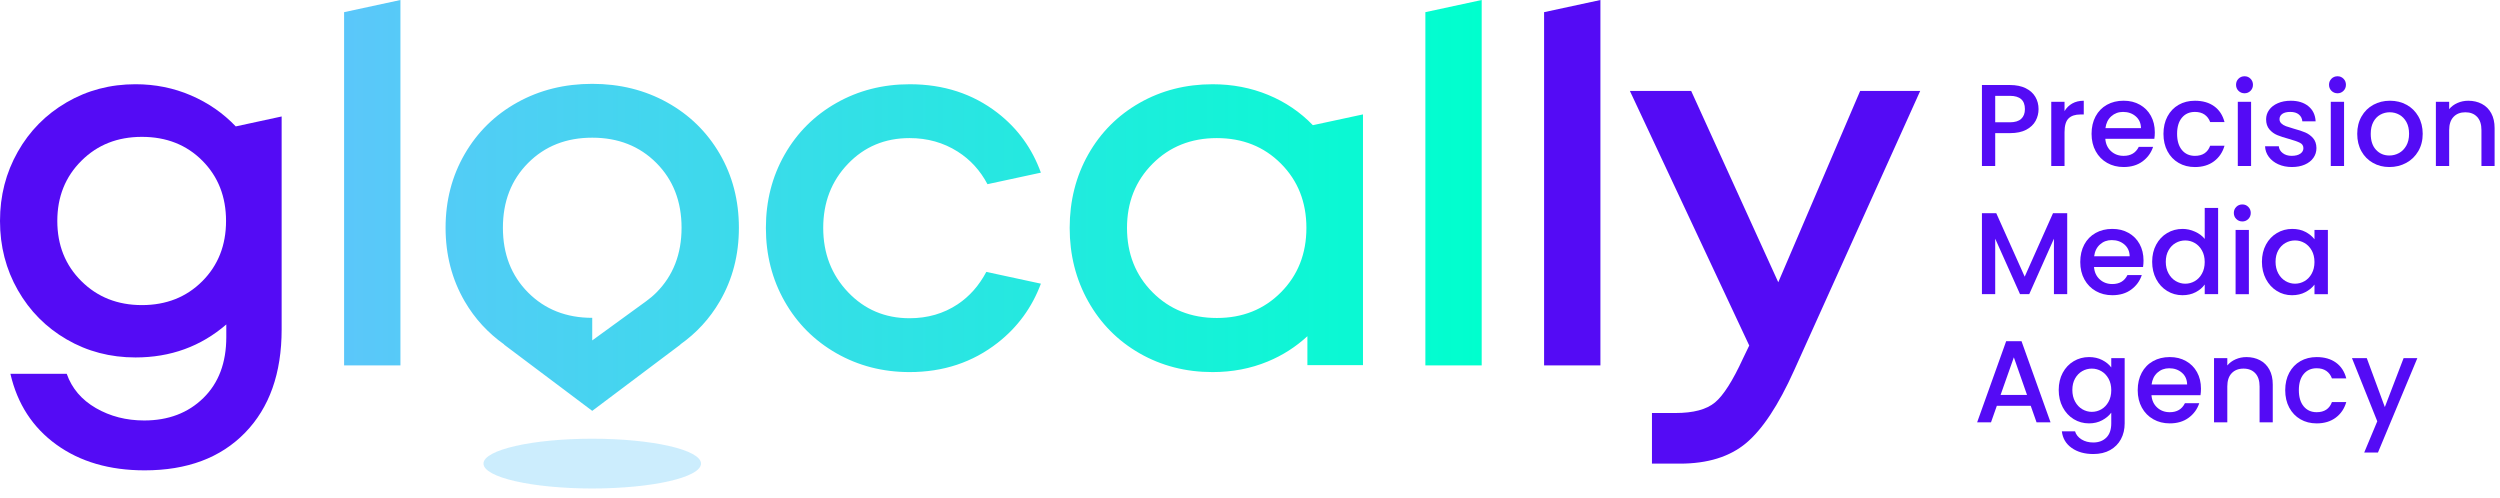
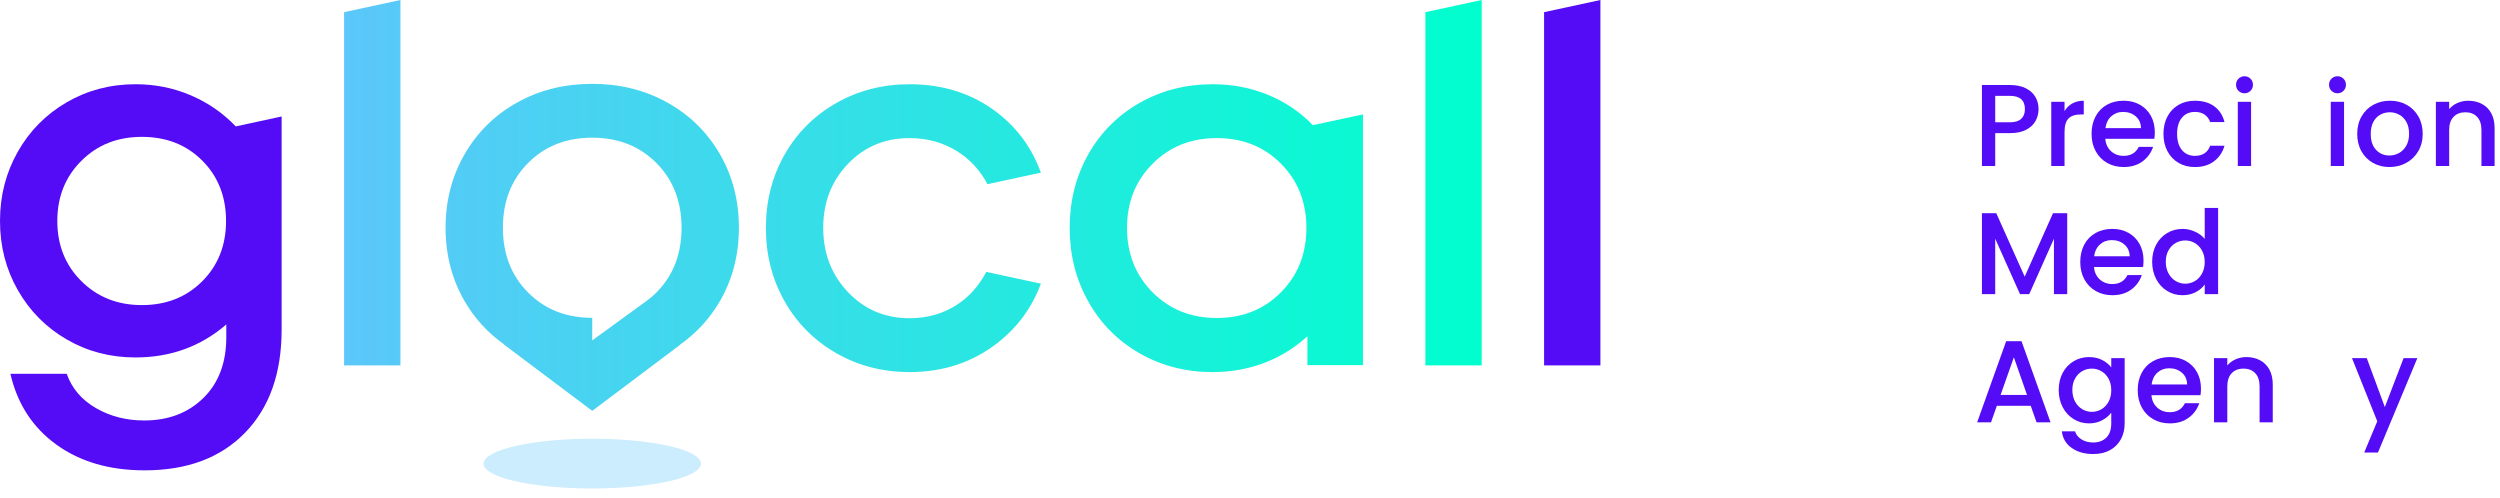
<svg xmlns="http://www.w3.org/2000/svg" width="216" height="43" viewBox="0 0 216 43" fill="none">
  <g clip-path="url(#clip0_512_2741)">
    <path d="M24.334 10.064V28.461C24.334 32.248 23.279 35.225 21.171 37.39C19.063 39.555 16.172 40.638 12.499 40.638C9.469 40.638 6.928 39.898 4.877 38.419C2.826 36.941 1.5 34.9 0.9 32.299H5.766C6.209 33.556 7.049 34.543 8.285 35.258C9.522 35.972 10.911 36.329 12.455 36.329C14.542 36.329 16.247 35.684 17.569 34.389C18.891 33.096 19.552 31.341 19.552 29.125V28.032C17.351 29.933 14.736 30.884 11.706 30.884C9.533 30.884 7.552 30.365 5.766 29.328C3.979 28.293 2.572 26.874 1.543 25.072C0.514 23.271 0 21.278 0 19.091C0 16.904 0.511 14.929 1.533 13.12C2.555 11.312 3.963 9.886 5.757 8.843C7.55 7.799 9.534 7.278 11.707 7.278C13.407 7.278 15.004 7.599 16.498 8.242C17.992 8.886 19.282 9.778 20.369 10.922L24.335 10.063L24.334 10.064ZM7.032 24.291C8.418 25.671 10.162 26.36 12.262 26.36C14.362 26.36 16.101 25.674 17.472 24.302C18.844 22.929 19.53 21.193 19.53 19.092C19.53 16.991 18.847 15.255 17.482 13.883C16.116 12.51 14.376 11.825 12.261 11.825C10.146 11.825 8.416 12.514 7.031 13.894C5.644 15.273 4.951 17.005 4.951 19.092C4.951 21.179 5.643 22.912 7.031 24.291" fill="#540BF5" />
-     <path d="M160.717 7.857H165.905L155.014 31.998C153.656 35.014 152.269 37.112 150.855 38.29C149.441 39.469 147.539 40.058 145.152 40.058H142.729V35.684H144.766C146.31 35.684 147.446 35.38 148.174 34.773C148.903 34.166 149.711 32.898 150.597 30.968L151.134 29.853L140.822 7.856H146.117L153.642 24.387L160.718 7.856H160.717V7.857Z" fill="#540BF5" />
    <path d="M133.409 1.051V31.569H138.276V0L133.409 1.051Z" fill="#540BF5" />
    <path opacity="0.31" d="M60.567 40.055C60.567 41.243 56.36 42.205 51.17 42.205C45.98 42.205 41.773 41.243 41.773 40.055C41.773 38.868 45.98 37.905 51.17 37.905C56.361 37.905 60.567 38.868 60.567 40.055Z" fill="#5BC7FA" />
    <path d="M85.217 23.491L89.933 24.509C89.167 26.559 87.928 28.266 86.198 29.618C84.04 31.305 81.502 32.148 78.587 32.148C76.271 32.148 74.163 31.604 72.262 30.519C70.361 29.432 68.871 27.939 67.792 26.038C66.713 24.138 66.173 22.022 66.173 19.692C66.173 17.362 66.713 15.251 67.792 13.357C68.872 11.464 70.361 9.977 72.262 8.898C74.162 7.818 76.278 7.279 78.608 7.279C81.524 7.279 84.047 8.1 86.177 9.743C87.93 11.098 89.177 12.826 89.932 14.917L85.318 15.913C84.698 14.745 83.85 13.799 82.745 13.099C81.516 12.319 80.13 11.931 78.586 11.931C76.456 11.931 74.68 12.674 73.259 14.16C71.836 15.647 71.126 17.491 71.126 19.691C71.126 21.891 71.84 23.743 73.27 25.244C74.699 26.746 76.471 27.495 78.587 27.495C80.146 27.495 81.528 27.094 82.735 26.295C83.777 25.604 84.596 24.66 85.218 23.491H85.217ZM113.431 10.816L117.762 9.884V31.547H112.959V29.049C111.963 29.965 110.824 30.702 109.529 31.236C108.058 31.844 106.47 32.148 104.769 32.148C102.454 32.148 100.353 31.608 98.466 30.53C96.58 29.451 95.1 27.957 94.028 26.049C92.956 24.141 92.42 22.023 92.42 19.692C92.42 17.361 92.956 15.23 94.028 13.335C95.1 11.442 96.58 9.959 98.466 8.887C100.353 7.814 102.454 7.279 104.769 7.279C106.484 7.279 108.086 7.586 109.572 8.2C111.058 8.815 112.345 9.688 113.431 10.816ZM112.873 19.692C112.873 17.462 112.141 15.612 110.675 14.139C109.21 12.667 107.363 11.931 105.133 11.931C102.903 11.931 101.052 12.671 99.581 14.15C98.108 15.63 97.373 17.477 97.373 19.692C97.373 21.907 98.108 23.776 99.581 25.255C101.053 26.735 102.904 27.474 105.133 27.474C107.362 27.474 109.21 26.735 110.675 25.255C112.141 23.776 112.873 21.922 112.873 19.692ZM29.73 31.569H34.597V0L29.73 1.051V31.569ZM123.152 1.051V31.569H128.018V0L123.152 1.051ZM62.189 13.3C63.289 15.194 63.84 17.321 63.84 19.678C63.84 22.035 63.29 24.142 62.189 26.035C61.315 27.539 60.168 28.776 58.77 29.766H58.797L51.169 35.498L43.542 29.766H43.569C42.171 28.776 41.024 27.539 40.149 26.035C39.049 24.142 38.498 22.023 38.498 19.678C38.498 17.333 39.049 15.212 40.149 13.311C41.25 11.411 42.765 9.923 44.694 8.852C46.623 7.779 48.782 7.244 51.169 7.244C53.556 7.244 55.714 7.78 57.644 8.852C59.573 9.923 61.088 11.407 62.189 13.3ZM58.887 19.678C58.887 17.405 58.162 15.54 56.712 14.082C55.261 12.624 53.413 11.896 51.169 11.896C48.925 11.896 47.077 12.624 45.627 14.082C44.176 15.54 43.451 17.405 43.451 19.678C43.451 21.951 44.176 23.816 45.627 25.274C47.077 26.733 48.925 27.461 51.169 27.461V29.412L55.836 26.019C56.141 25.795 56.436 25.552 56.712 25.274C58.163 23.816 58.887 21.951 58.887 19.678Z" fill="url(#paint0_linear_512_2741)" />
    <path d="M175.88 10.435C175.712 10.751 175.443 11.007 175.074 11.206C174.705 11.404 174.231 11.503 173.655 11.503H172.386V14.341H171.239V7.345H173.655C174.191 7.345 174.646 7.437 175.019 7.621C175.392 7.806 175.67 8.056 175.855 8.371C176.04 8.687 176.131 9.039 176.131 9.429C176.131 9.784 176.048 10.12 175.88 10.435ZM174.631 10.269C174.846 10.071 174.953 9.791 174.953 9.429C174.953 8.663 174.52 8.281 173.655 8.281H172.386V10.566H173.655C174.09 10.566 174.416 10.467 174.631 10.269Z" fill="#540BF5" />
    <path d="M179.045 8.941C179.324 8.783 179.654 8.704 180.037 8.704V9.891H179.745C179.295 9.891 178.954 10.005 178.723 10.233C178.491 10.461 178.376 10.857 178.376 11.421V14.34H177.229V8.793H178.376V9.599C178.544 9.317 178.767 9.097 179.046 8.939V8.941H179.045Z" fill="#540BF5" />
    <path d="M186.137 11.995H181.899C181.933 12.438 182.097 12.794 182.393 13.063C182.688 13.332 183.051 13.466 183.481 13.466C184.098 13.466 184.534 13.208 184.789 12.69H186.027C185.86 13.2 185.556 13.618 185.116 13.944C184.676 14.269 184.13 14.431 183.48 14.431C182.949 14.431 182.474 14.312 182.055 14.073C181.636 13.836 181.307 13.5 181.069 13.067C180.831 12.634 180.711 12.132 180.711 11.562C180.711 10.991 180.827 10.489 181.058 10.056C181.289 9.624 181.615 9.29 182.034 9.055C182.454 8.82 182.935 8.702 183.479 8.702C184.022 8.702 184.468 8.816 184.878 9.044C185.287 9.272 185.607 9.593 185.835 10.005C186.062 10.418 186.176 10.893 186.176 11.43C186.176 11.638 186.162 11.825 186.136 11.993V11.995H186.137ZM184.981 11.069C184.974 10.646 184.823 10.307 184.528 10.052C184.232 9.797 183.867 9.67 183.431 9.67C183.035 9.67 182.696 9.795 182.414 10.047C182.132 10.299 181.964 10.64 181.91 11.069H184.981Z" fill="#540BF5" />
    <path d="M187.27 10.058C187.502 9.626 187.822 9.292 188.232 9.057C188.641 8.822 189.111 8.704 189.641 8.704C190.312 8.704 190.868 8.864 191.307 9.182C191.747 9.501 192.044 9.955 192.198 10.546H190.959C190.859 10.271 190.698 10.056 190.477 9.901C190.255 9.747 189.977 9.67 189.641 9.67C189.171 9.67 188.797 9.835 188.519 10.168C188.24 10.5 188.101 10.965 188.101 11.563C188.101 12.16 188.24 12.626 188.519 12.962C188.797 13.298 189.171 13.466 189.641 13.466C190.306 13.466 190.745 13.174 190.959 12.59H192.198C192.037 13.154 191.735 13.602 191.292 13.935C190.85 14.266 190.299 14.433 189.641 14.433C189.111 14.433 188.641 14.314 188.232 14.075C187.822 13.838 187.502 13.502 187.27 13.069C187.038 12.636 186.923 12.134 186.923 11.564C186.923 10.993 187.039 10.491 187.27 10.058Z" fill="#540BF5" />
    <path d="M193.406 7.848C193.265 7.707 193.194 7.533 193.194 7.325C193.194 7.117 193.265 6.942 193.406 6.801C193.547 6.66 193.722 6.589 193.93 6.589C194.138 6.589 194.303 6.66 194.444 6.801C194.585 6.942 194.656 7.117 194.656 7.325C194.656 7.533 194.585 7.707 194.444 7.848C194.303 7.989 194.132 8.06 193.93 8.06C193.728 8.06 193.547 7.989 193.406 7.848ZM194.494 8.795V14.342H193.346V8.795H194.494Z" fill="#540BF5" />
-     <path d="M196.844 14.195C196.498 14.037 196.225 13.823 196.023 13.551C195.822 13.279 195.714 12.975 195.701 12.639H196.889C196.909 12.874 197.022 13.071 197.226 13.228C197.431 13.386 197.688 13.465 197.997 13.465C198.306 13.465 198.569 13.403 198.747 13.279C198.925 13.155 199.014 12.995 199.014 12.801C199.014 12.593 198.915 12.438 198.717 12.338C198.519 12.237 198.205 12.126 197.775 12.006C197.358 11.893 197.021 11.782 196.759 11.675C196.497 11.568 196.27 11.403 196.079 11.181C195.888 10.959 195.792 10.667 195.792 10.305C195.792 10.01 195.879 9.739 196.054 9.495C196.229 9.25 196.479 9.057 196.804 8.916C197.129 8.775 197.503 8.704 197.926 8.704C198.557 8.704 199.066 8.864 199.451 9.182C199.837 9.501 200.043 9.935 200.07 10.485H198.923C198.903 10.237 198.802 10.039 198.621 9.891C198.44 9.743 198.195 9.67 197.886 9.67C197.577 9.67 197.352 9.726 197.191 9.84C197.031 9.954 196.95 10.105 196.95 10.293C196.95 10.441 197.004 10.565 197.111 10.666C197.217 10.767 197.348 10.846 197.503 10.903C197.657 10.96 197.886 11.032 198.188 11.12C198.591 11.228 198.921 11.337 199.18 11.447C199.437 11.558 199.661 11.721 199.849 11.934C200.037 12.149 200.134 12.434 200.141 12.79C200.141 13.106 200.054 13.388 199.879 13.636C199.704 13.885 199.458 14.079 199.14 14.219C198.821 14.36 198.447 14.431 198.017 14.431C197.587 14.431 197.189 14.352 196.845 14.194L196.844 14.195Z" fill="#540BF5" />
    <path d="M201.439 7.848C201.299 7.707 201.228 7.533 201.228 7.325C201.228 7.117 201.299 6.942 201.439 6.801C201.58 6.66 201.755 6.589 201.963 6.589C202.171 6.589 202.336 6.66 202.477 6.801C202.618 6.942 202.689 7.117 202.689 7.325C202.689 7.533 202.618 7.707 202.477 7.848C202.336 7.989 202.165 8.06 201.963 8.06C201.761 8.06 201.58 7.989 201.439 7.848ZM202.527 8.795V14.342H201.379V8.795H202.527Z" fill="#540BF5" />
    <path d="M205.024 14.074C204.601 13.837 204.269 13.501 204.027 13.068C203.785 12.635 203.665 12.133 203.665 11.563C203.665 10.992 203.788 10.499 204.037 10.062C204.285 9.627 204.625 9.291 205.054 9.056C205.484 8.821 205.963 8.703 206.493 8.703C207.023 8.703 207.503 8.821 207.933 9.056C208.362 9.291 208.701 9.627 208.949 10.062C209.197 10.499 209.322 10.999 209.322 11.563C209.322 12.126 209.194 12.626 208.939 13.063C208.684 13.5 208.336 13.837 207.898 14.074C207.458 14.312 206.973 14.432 206.443 14.432C205.913 14.432 205.447 14.313 205.024 14.074ZM207.274 13.224C207.532 13.083 207.742 12.871 207.903 12.589C208.064 12.307 208.144 11.965 208.144 11.563C208.144 11.16 208.068 10.819 207.913 10.541C207.759 10.262 207.554 10.052 207.299 9.911C207.044 9.77 206.768 9.7 206.473 9.7C206.178 9.7 205.905 9.771 205.653 9.911C205.401 10.052 205.201 10.262 205.054 10.541C204.906 10.82 204.832 11.16 204.832 11.563C204.832 12.16 204.985 12.621 205.29 12.947C205.595 13.273 205.979 13.436 206.442 13.436C206.737 13.436 207.014 13.365 207.273 13.224H207.274Z" fill="#540BF5" />
    <path d="M214.432 8.976C214.777 9.157 215.047 9.426 215.242 9.781C215.437 10.137 215.534 10.567 215.534 11.07V14.341H214.397V11.241C214.397 10.744 214.273 10.363 214.024 10.098C213.775 9.833 213.436 9.701 213.007 9.701C212.578 9.701 212.237 9.833 211.986 10.098C211.734 10.363 211.608 10.744 211.608 11.241V14.341H210.46V8.794H211.608V9.429C211.796 9.201 212.036 9.023 212.328 8.895C212.619 8.767 212.93 8.704 213.259 8.704C213.695 8.704 214.086 8.795 214.432 8.976Z" fill="#540BF5" />
    <path d="M178.607 18.419V25.415H177.46V20.623L175.326 25.415H174.53L172.386 20.623V25.415H171.239V18.419H172.477L174.934 23.905L177.38 18.419H178.607Z" fill="#540BF5" />
    <path d="M185.161 23.07H180.923C180.957 23.513 181.121 23.869 181.417 24.138C181.711 24.407 182.074 24.541 182.504 24.541C183.122 24.541 183.558 24.283 183.812 23.765H185.051C184.883 24.275 184.579 24.693 184.139 25.018C183.7 25.344 183.154 25.506 182.503 25.506C181.972 25.506 181.498 25.387 181.079 25.148C180.659 24.91 180.33 24.575 180.092 24.142C179.854 23.709 179.734 23.207 179.734 22.637C179.734 22.066 179.85 21.564 180.081 21.131C180.312 20.698 180.638 20.365 181.058 20.13C181.478 19.895 181.958 19.777 182.502 19.777C183.046 19.777 183.492 19.891 183.901 20.119C184.31 20.347 184.63 20.667 184.858 21.08C185.086 21.493 185.2 21.968 185.2 22.505C185.2 22.712 185.186 22.9 185.16 23.068V23.07H185.161ZM184.004 22.144C183.997 21.721 183.846 21.382 183.552 21.127C183.256 20.872 182.891 20.744 182.454 20.744C182.058 20.744 181.719 20.87 181.438 21.122C181.156 21.374 180.988 21.715 180.934 22.144H184.004Z" fill="#540BF5" />
    <path d="M186.294 21.137C186.526 20.707 186.84 20.373 187.24 20.136C187.639 19.898 188.084 19.778 188.575 19.778C188.937 19.778 189.294 19.857 189.647 20.015C190 20.173 190.28 20.383 190.488 20.643V17.966H191.645V25.415H190.488V24.58C190.3 24.848 190.04 25.069 189.707 25.244C189.375 25.419 188.993 25.506 188.565 25.506C188.082 25.506 187.64 25.384 187.24 25.138C186.84 24.893 186.526 24.551 186.294 24.112C186.062 23.672 185.947 23.174 185.947 22.616C185.947 22.059 186.063 21.566 186.294 21.136V21.137ZM190.25 21.642C190.092 21.36 189.886 21.145 189.631 20.997C189.376 20.849 189.101 20.775 188.805 20.775C188.51 20.775 188.235 20.847 187.98 20.992C187.725 21.136 187.518 21.348 187.361 21.627C187.203 21.906 187.124 22.236 187.124 22.619C187.124 23.001 187.203 23.337 187.361 23.625C187.519 23.914 187.727 24.134 187.985 24.285C188.243 24.436 188.517 24.512 188.805 24.512C189.094 24.512 189.376 24.438 189.631 24.29C189.886 24.142 190.093 23.926 190.25 23.64C190.408 23.355 190.487 23.021 190.487 22.639C190.487 22.256 190.408 21.924 190.25 21.642Z" fill="#540BF5" />
-     <path d="M193.215 18.922C193.074 18.781 193.003 18.606 193.003 18.398C193.003 18.191 193.074 18.016 193.215 17.875C193.356 17.734 193.531 17.663 193.739 17.663C193.947 17.663 194.112 17.734 194.253 17.875C194.394 18.016 194.465 18.191 194.465 18.398C194.465 18.606 194.394 18.781 194.253 18.922C194.112 19.063 193.941 19.134 193.739 19.134C193.537 19.134 193.356 19.063 193.215 18.922ZM194.303 19.869V25.416H193.155V19.869H194.303Z" fill="#540BF5" />
-     <path d="M195.777 21.137C196.009 20.707 196.324 20.373 196.724 20.136C197.122 19.898 197.564 19.778 198.048 19.778C198.484 19.778 198.865 19.864 199.19 20.035C199.516 20.206 199.776 20.419 199.971 20.674V19.869H201.129V25.416H199.971V24.59C199.776 24.852 199.511 25.07 199.175 25.245C198.84 25.42 198.457 25.507 198.028 25.507C197.551 25.507 197.115 25.385 196.72 25.139C196.324 24.894 196.01 24.552 195.778 24.113C195.546 23.673 195.431 23.175 195.431 22.617C195.431 22.06 195.547 21.567 195.778 21.137H195.777ZM199.733 21.641C199.575 21.359 199.369 21.144 199.114 20.996C198.86 20.848 198.585 20.774 198.289 20.774C197.993 20.774 197.718 20.846 197.463 20.991C197.208 21.135 197.001 21.347 196.844 21.626C196.687 21.905 196.608 22.235 196.608 22.617C196.608 23 196.687 23.336 196.844 23.624C197.002 23.913 197.21 24.133 197.468 24.284C197.726 24.435 198 24.511 198.289 24.511C198.578 24.511 198.86 24.437 199.114 24.289C199.369 24.141 199.576 23.925 199.733 23.639C199.891 23.354 199.97 23.02 199.97 22.637C199.97 22.255 199.891 21.923 199.733 21.641Z" fill="#540BF5" />
    <path d="M175.457 35.06H172.527L172.023 36.489H170.825L173.332 29.482H174.66L177.167 36.489H175.958L175.455 35.06H175.457ZM175.135 34.123L173.997 30.872L172.85 34.123H175.135Z" fill="#540BF5" />
    <path d="M181.633 31.109C181.965 31.279 182.225 31.492 182.413 31.748V30.943H183.571V36.58C183.571 37.09 183.463 37.545 183.249 37.944C183.034 38.343 182.724 38.657 182.317 38.886C181.912 39.114 181.427 39.228 180.863 39.228C180.112 39.228 179.487 39.052 178.991 38.699C178.494 38.346 178.212 37.868 178.145 37.265H179.283C179.37 37.554 179.557 37.786 179.842 37.964C180.127 38.142 180.467 38.231 180.863 38.231C181.326 38.231 181.701 38.09 181.986 37.809C182.271 37.527 182.413 37.117 182.413 36.58V35.654C182.219 35.915 181.956 36.135 181.623 36.313C181.291 36.491 180.913 36.58 180.49 36.58C180.008 36.58 179.566 36.458 179.166 36.212C178.766 35.967 178.451 35.624 178.219 35.186C177.988 34.746 177.873 34.248 177.873 33.69C177.873 33.133 177.989 32.64 178.219 32.21C178.451 31.78 178.766 31.446 179.166 31.209C179.565 30.971 180.007 30.851 180.49 30.851C180.92 30.851 181.301 30.937 181.633 31.108V31.109ZM182.177 32.715C182.019 32.433 181.813 32.218 181.558 32.07C181.303 31.922 181.028 31.848 180.732 31.848C180.436 31.848 180.161 31.92 179.907 32.065C179.652 32.209 179.445 32.421 179.288 32.7C179.13 32.979 179.051 33.309 179.051 33.691C179.051 34.074 179.13 34.41 179.288 34.698C179.446 34.987 179.654 35.207 179.912 35.358C180.169 35.508 180.443 35.584 180.732 35.584C181.021 35.584 181.303 35.511 181.558 35.363C181.813 35.215 182.02 34.999 182.177 34.713C182.334 34.428 182.413 34.094 182.413 33.711C182.413 33.329 182.334 32.997 182.177 32.715Z" fill="#540BF5" />
    <path d="M190.125 34.144H185.887C185.921 34.587 186.085 34.943 186.38 35.212C186.675 35.481 187.038 35.614 187.468 35.614C188.086 35.614 188.521 35.357 188.776 34.839H190.015C189.847 35.349 189.543 35.766 189.103 36.092C188.663 36.418 188.118 36.58 187.467 36.58C186.936 36.58 186.461 36.461 186.043 36.222C185.623 35.984 185.294 35.648 185.056 35.216C184.818 34.783 184.698 34.281 184.698 33.71C184.698 33.14 184.814 32.638 185.045 32.205C185.276 31.772 185.602 31.438 186.022 31.203C186.441 30.969 186.922 30.851 187.466 30.851C188.01 30.851 188.456 30.965 188.865 31.193C189.274 31.42 189.594 31.741 189.822 32.154C190.05 32.567 190.164 33.042 190.164 33.578C190.164 33.786 190.15 33.974 190.124 34.142V34.144H190.125ZM188.968 33.218C188.961 32.795 188.81 32.456 188.515 32.201C188.22 31.946 187.855 31.818 187.418 31.818C187.022 31.818 186.683 31.944 186.401 32.196C186.12 32.448 185.952 32.789 185.898 33.218H188.968Z" fill="#540BF5" />
    <path d="M195.263 31.124C195.609 31.305 195.879 31.573 196.074 31.929C196.269 32.285 196.366 32.715 196.366 33.218V36.489H195.228V33.389C195.228 32.892 195.104 32.511 194.855 32.246C194.606 31.981 194.268 31.848 193.839 31.848C193.41 31.848 193.068 31.981 192.817 32.246C192.565 32.511 192.439 32.892 192.439 33.389V36.489H191.292V30.942H192.439V31.576C192.627 31.349 192.867 31.171 193.159 31.043C193.451 30.915 193.762 30.852 194.091 30.852C194.526 30.852 194.917 30.943 195.263 31.124Z" fill="#540BF5" />
-     <path d="M197.79 32.206C198.022 31.773 198.342 31.439 198.752 31.204C199.161 30.97 199.631 30.852 200.161 30.852C200.832 30.852 201.388 31.012 201.827 31.329C202.267 31.648 202.564 32.103 202.718 32.694H201.479C201.379 32.419 201.218 32.204 200.997 32.049C200.775 31.895 200.497 31.817 200.161 31.817C199.691 31.817 199.317 31.983 199.039 32.316C198.76 32.648 198.621 33.113 198.621 33.71C198.621 34.308 198.76 34.774 199.039 35.11C199.317 35.446 199.691 35.614 200.161 35.614C200.826 35.614 201.265 35.322 201.479 34.738H202.718C202.557 35.302 202.255 35.749 201.812 36.082C201.37 36.414 200.819 36.581 200.161 36.581C199.631 36.581 199.161 36.462 198.752 36.223C198.342 35.985 198.022 35.65 197.79 35.217C197.558 34.784 197.443 34.282 197.443 33.711C197.443 33.141 197.559 32.639 197.79 32.206Z" fill="#540BF5" />
    <path d="M208.859 30.943L205.456 39.097H204.269L205.396 36.399L203.211 30.943H204.49L206.05 35.171L207.671 30.943H208.859Z" fill="#540BF5" />
  </g>
  <defs>
    <linearGradient id="paint0_linear_512_2741" x1="29.73" y1="17.75" x2="128.018" y2="17.75" gradientUnits="userSpaceOnUse">
      <stop stop-color="#5BC7FA" />
      <stop offset="1" stop-color="#00FFCE" />
    </linearGradient>
    <clipPath id="clip0_512_2741">
      <rect width="215.534" height="42.205" fill="white" />
    </clipPath>
  </defs>
</svg>